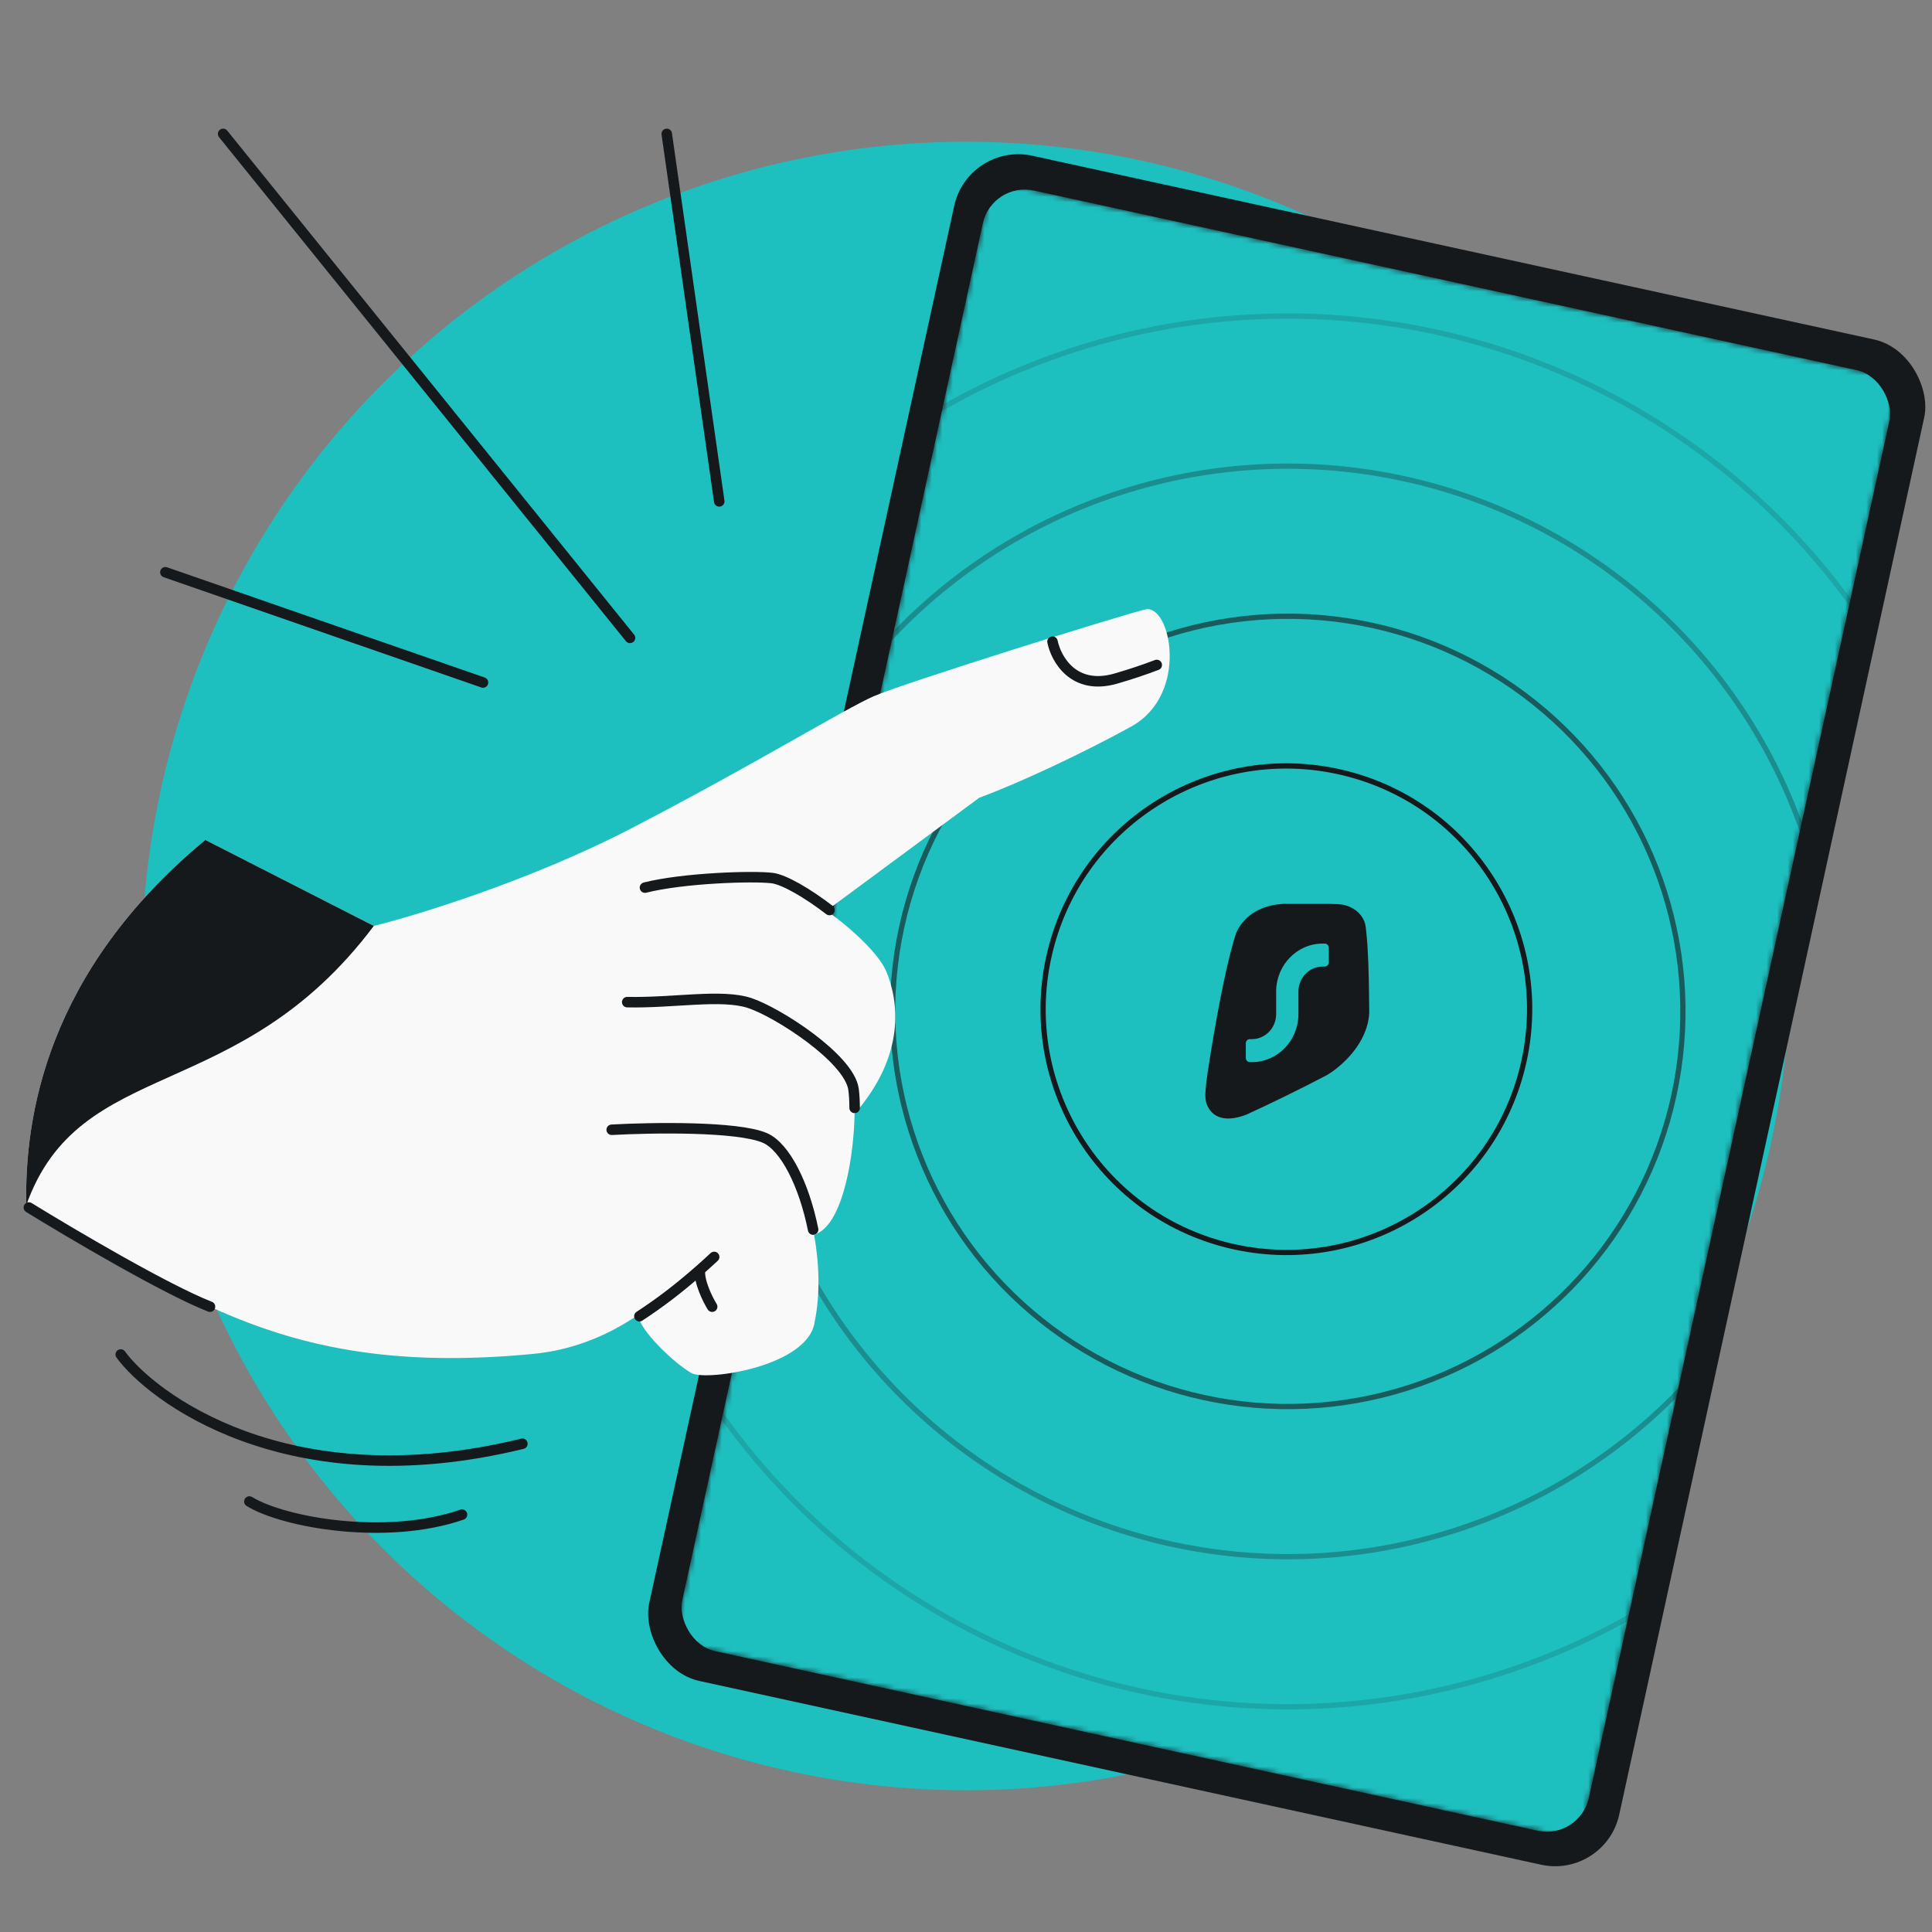
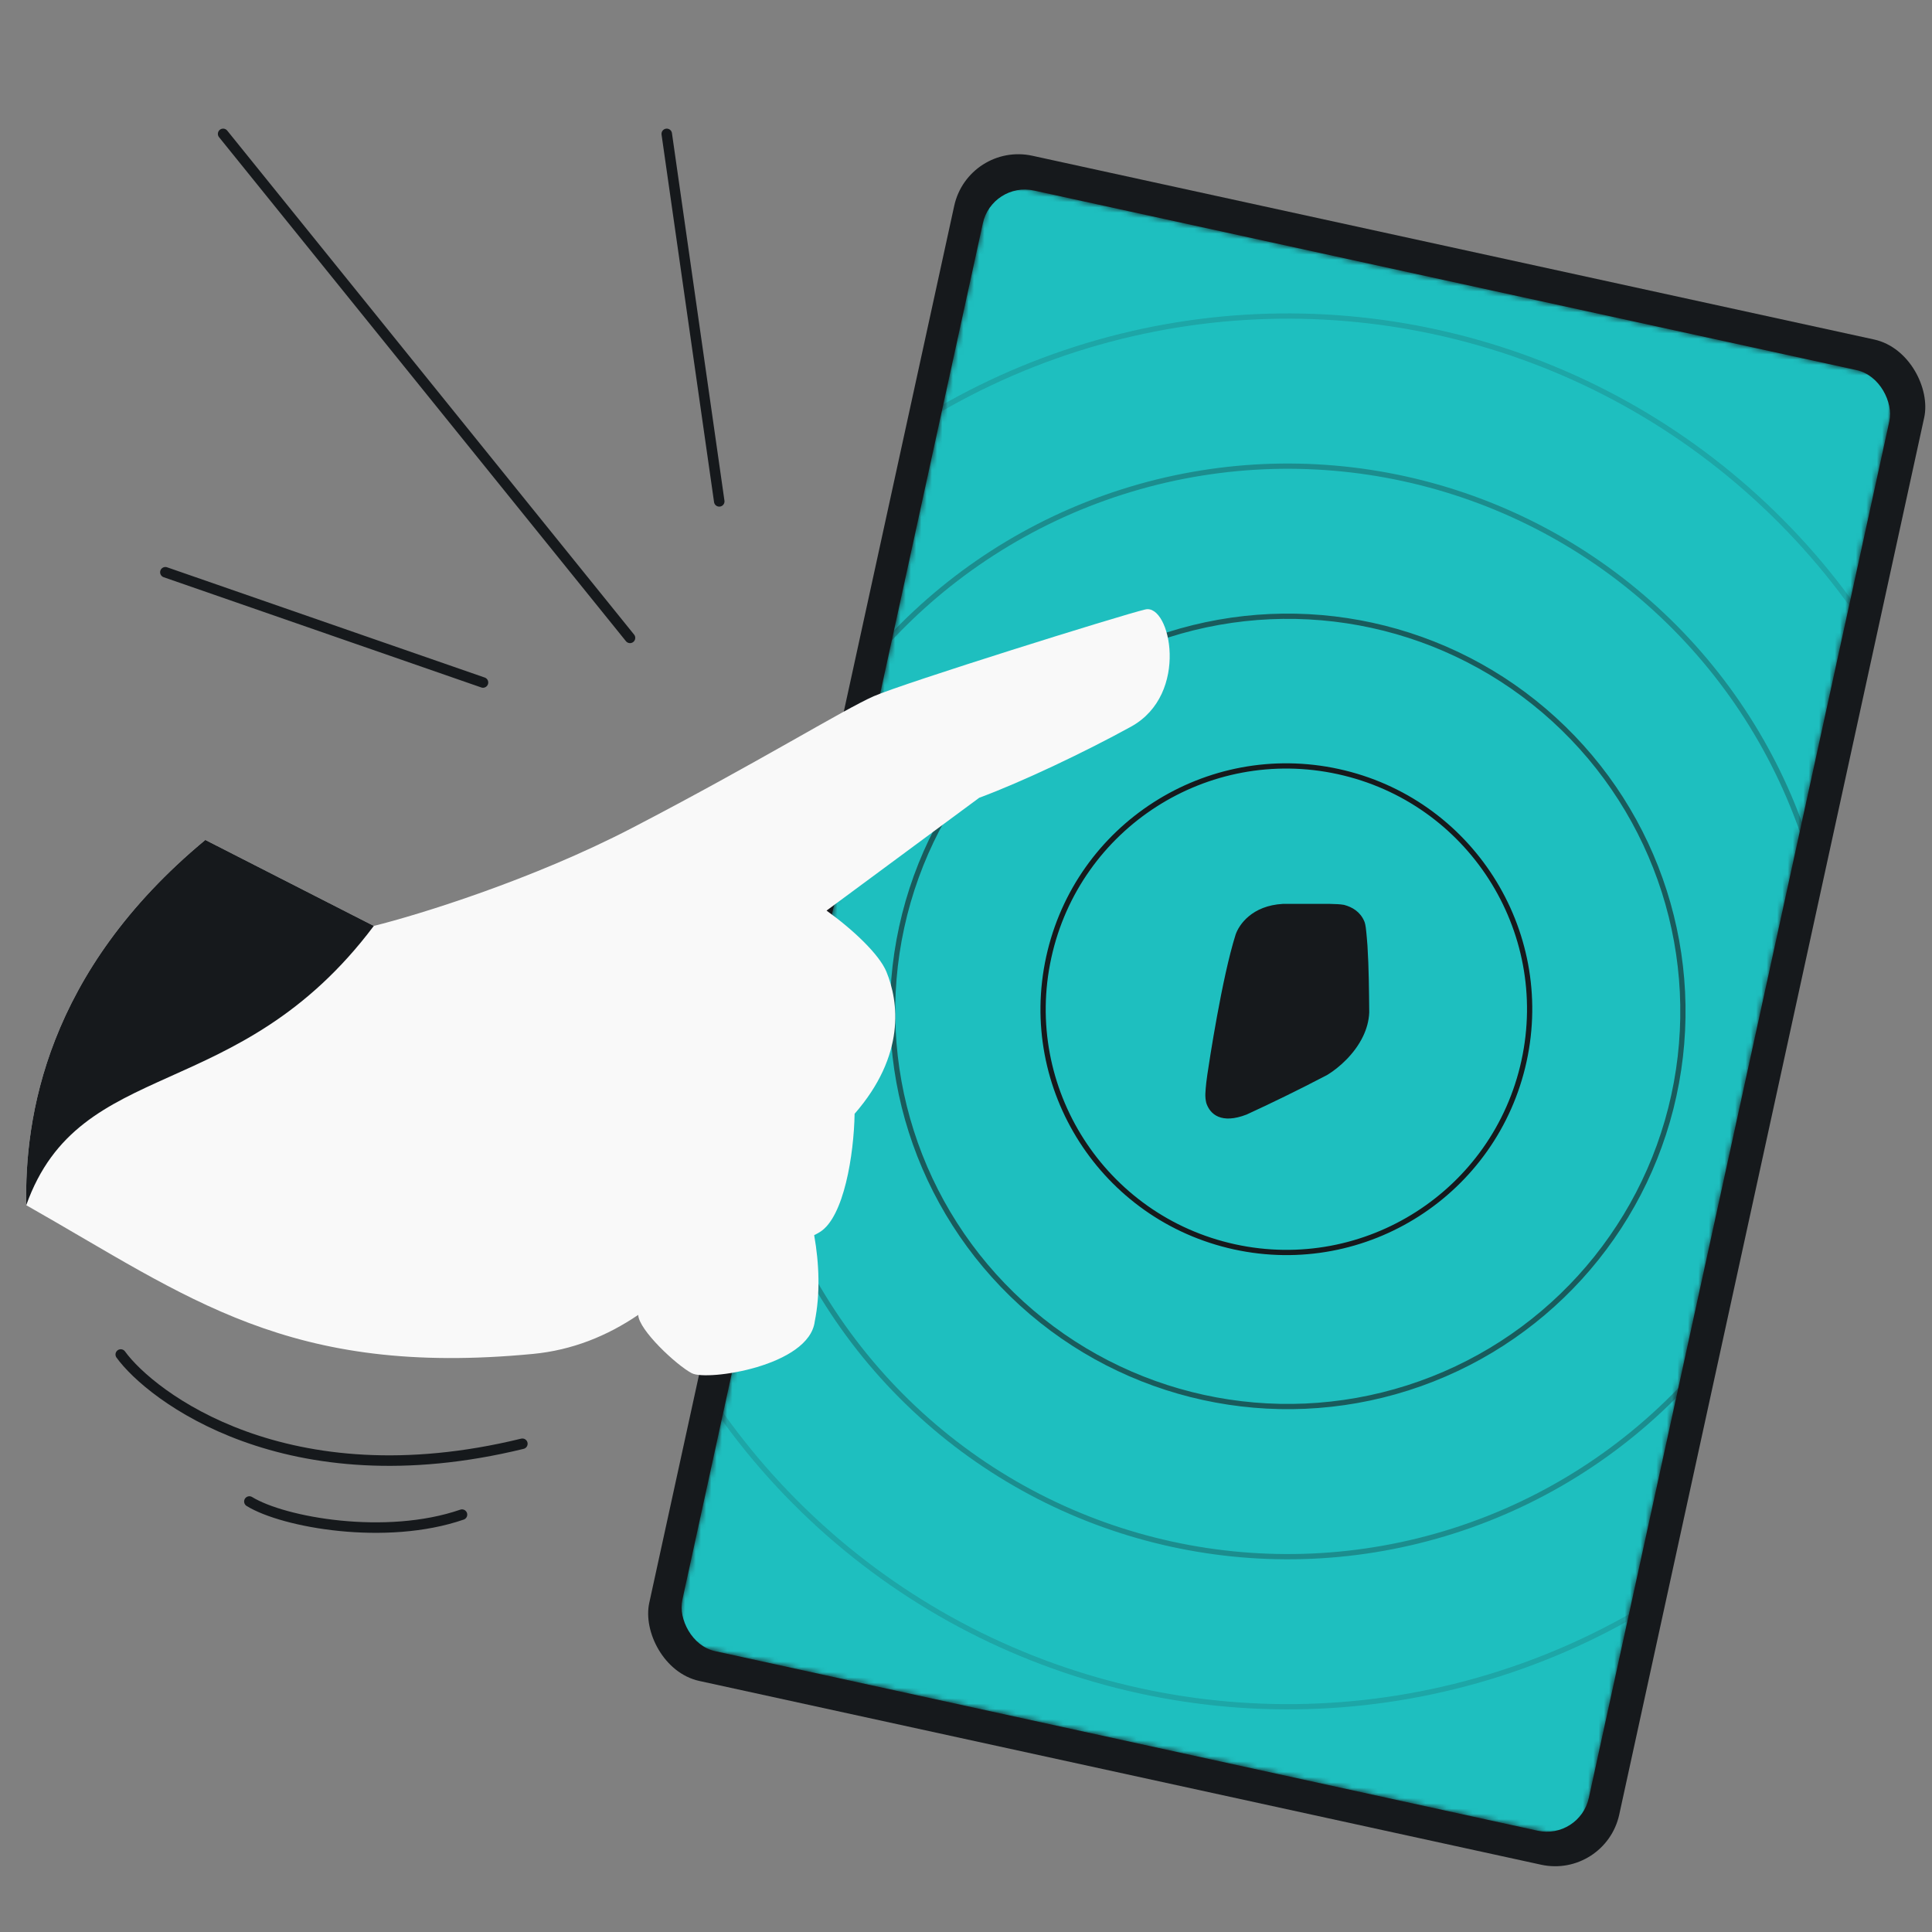
<svg xmlns="http://www.w3.org/2000/svg" width="368" height="368" viewBox="0 0 368 368" fill="none">
  <rect x="0" y="0" width="368" height="368" fill="#808080" stroke="none" />
  <g clip-path="url(#clip0_812_4434)">
-     <circle cx="184" cy="184" r="157" fill="#1EBFBF" />
    <rect x="184.42" y="27" width="189.109" height="297.361" rx="12.499" transform="rotate(12.314 184.42 27)" fill="#16191C" />
    <mask id="mask0_812_4434" style="mask-type:alpha" maskUnits="userSpaceOnUse" x="128" y="34" width="234" height="317">
      <rect x="188.95" y="34.546" width="176.738" height="284.768" transform="rotate(12.314 188.95 34.546)" fill="#D9D9D9" />
    </mask>
    <g mask="url(#mask0_812_4434)">
      <rect x="188.95" y="34.546" width="176.738" height="284.768" rx="8.194" transform="rotate(12.314 188.95 34.546)" fill="#1EBFBF" />
      <path d="M253.306 172.169C254.3 172.196 255.238 172.216 255.995 172.354C257.58 172.77 259.073 173.662 259.849 175.445C259.849 175.445 260.023 175.762 260.15 176.677C260.277 177.591 260.47 180.127 260.47 180.127C260.736 184.34 260.765 188.721 260.807 192.85C260.739 194.466 260.302 195.984 259.64 197.372C258.021 200.765 255.054 203.38 252.823 204.74C247.302 207.638 241.963 210.218 237.443 212.297C232.659 214.145 230.487 212.29 229.767 210.087C229.621 209.488 229.57 208.871 229.593 208.301C229.593 208.301 229.637 206.935 229.968 204.691C230.299 202.447 232.738 186.291 235.358 178.009C236.019 176.096 238.484 172.503 244.348 172.169H253.306Z" fill="#16191C" />
-       <path d="M252.328 179.729C252.754 179.729 253.099 180.085 253.099 180.525V183.31C253.099 183.749 252.754 184.106 252.328 184.106H251.942C249.388 184.106 247.317 186.243 247.317 188.88V193.158C247.317 198.212 243.348 202.309 238.452 202.309H238.067C237.641 202.309 237.296 201.953 237.296 201.513L237.296 198.728C237.296 198.289 237.641 197.932 238.067 197.932H238.452C241.007 197.932 243.078 195.795 243.078 193.158V188.88C243.078 183.826 247.047 179.729 251.942 179.729L252.328 179.729Z" fill="#1EBFBF" />
      <circle opacity="0.3" cx="245.291" cy="192.651" r="103.858" transform="rotate(12.314 245.291 192.651)" stroke="#16191C" />
      <circle opacity="0.15" cx="245.29" cy="192.648" r="132.447" transform="rotate(12.314 245.29 192.648)" stroke="#16191C" />
      <circle opacity="0.6" cx="245.289" cy="192.646" r="75.268" transform="rotate(12.314 245.289 192.646)" stroke="#16191C" />
      <circle cx="245.023" cy="192.231" r="46.329" transform="rotate(12.314 245.023 192.231)" stroke="#16191C" />
    </g>
    <path d="M39.109 159.987L71.201 176.366C79.662 174.268 101.34 167.604 120.36 157.725C144.135 145.377 160.782 135.085 166.441 132.607C172.1 130.129 213.393 117.211 218.157 116.086C222.922 114.96 226.668 132.221 215.443 138.406C206.846 143.143 194.765 148.899 186.519 151.955L157.438 173.448C162.389 176.999 167.47 181.753 168.846 185.107C171.177 190.786 172.542 200.96 162.781 212.152C162.652 219.835 160.772 231.857 156.15 234.682C155.818 234.885 155.46 235.081 155.08 235.269C156.059 240.725 156.236 246.58 155.194 251.679C154.156 260.221 134.692 263.096 131.767 261.564C128.842 260.032 121.667 253.329 121.566 250.453C115.622 254.497 108.96 257.177 101.538 257.888C54.919 262.356 36.033 247.158 4.998 229.561C4.67 212.977 8.699 185.192 39.109 159.987Z" fill="#F9F9F9" />
    <path d="M71.201 176.366L39.109 159.988C8.699 185.192 4.67 212.977 4.998 229.562C15.232 200.878 45.322 210.816 71.201 176.366Z" fill="#16191C" />
-     <path d="M122.851 169.067C130.187 167.221 143.402 166.803 147.081 167.251C149.338 167.525 153.778 170.099 157.998 173.341M119.471 190.883C128.338 191.072 137.445 189.29 142.787 191.051C148.129 192.812 161.732 201.578 162.572 207.459C162.705 208.387 162.779 209.612 162.788 211.031M116.515 215.193C124.048 214.776 140.424 214.5 145.664 216.738C149.568 218.405 153.18 225.721 154.879 234.207M121.792 250.713C125.458 248.317 129.108 245.592 133.328 241.869M136.034 239.416C135.104 240.281 134.203 241.096 133.328 241.869M200.477 122.219C201.151 125.532 204.509 131.577 212.547 129.252C215.527 128.389 218.14 127.494 220.333 126.657M135.65 248.893C134.775 247.466 133.084 244.064 133.328 241.869M5.5 230C13.5 234.929 31.6 245.607 40 248.893" stroke="#16191C" stroke-width="2" stroke-linecap="round" />
    <path d="M137 95.5L127 25.5M120 121.5L42.5 25.5M31.5 109L92 130" stroke="#16191C" stroke-width="2" stroke-linecap="round" stroke-linejoin="round" />
    <path d="M23 258C28.667 265.833 54.5 286 99.5 275M47.5 286C54 290 73.5 293.5 88 288.5" stroke="#16191C" stroke-width="2" stroke-linecap="round" stroke-linejoin="round" />
  </g>
  <defs>
    <clipPath id="clip0_812_4434">
      <rect width="368" height="368" fill="white" />
    </clipPath>
  </defs>
</svg>